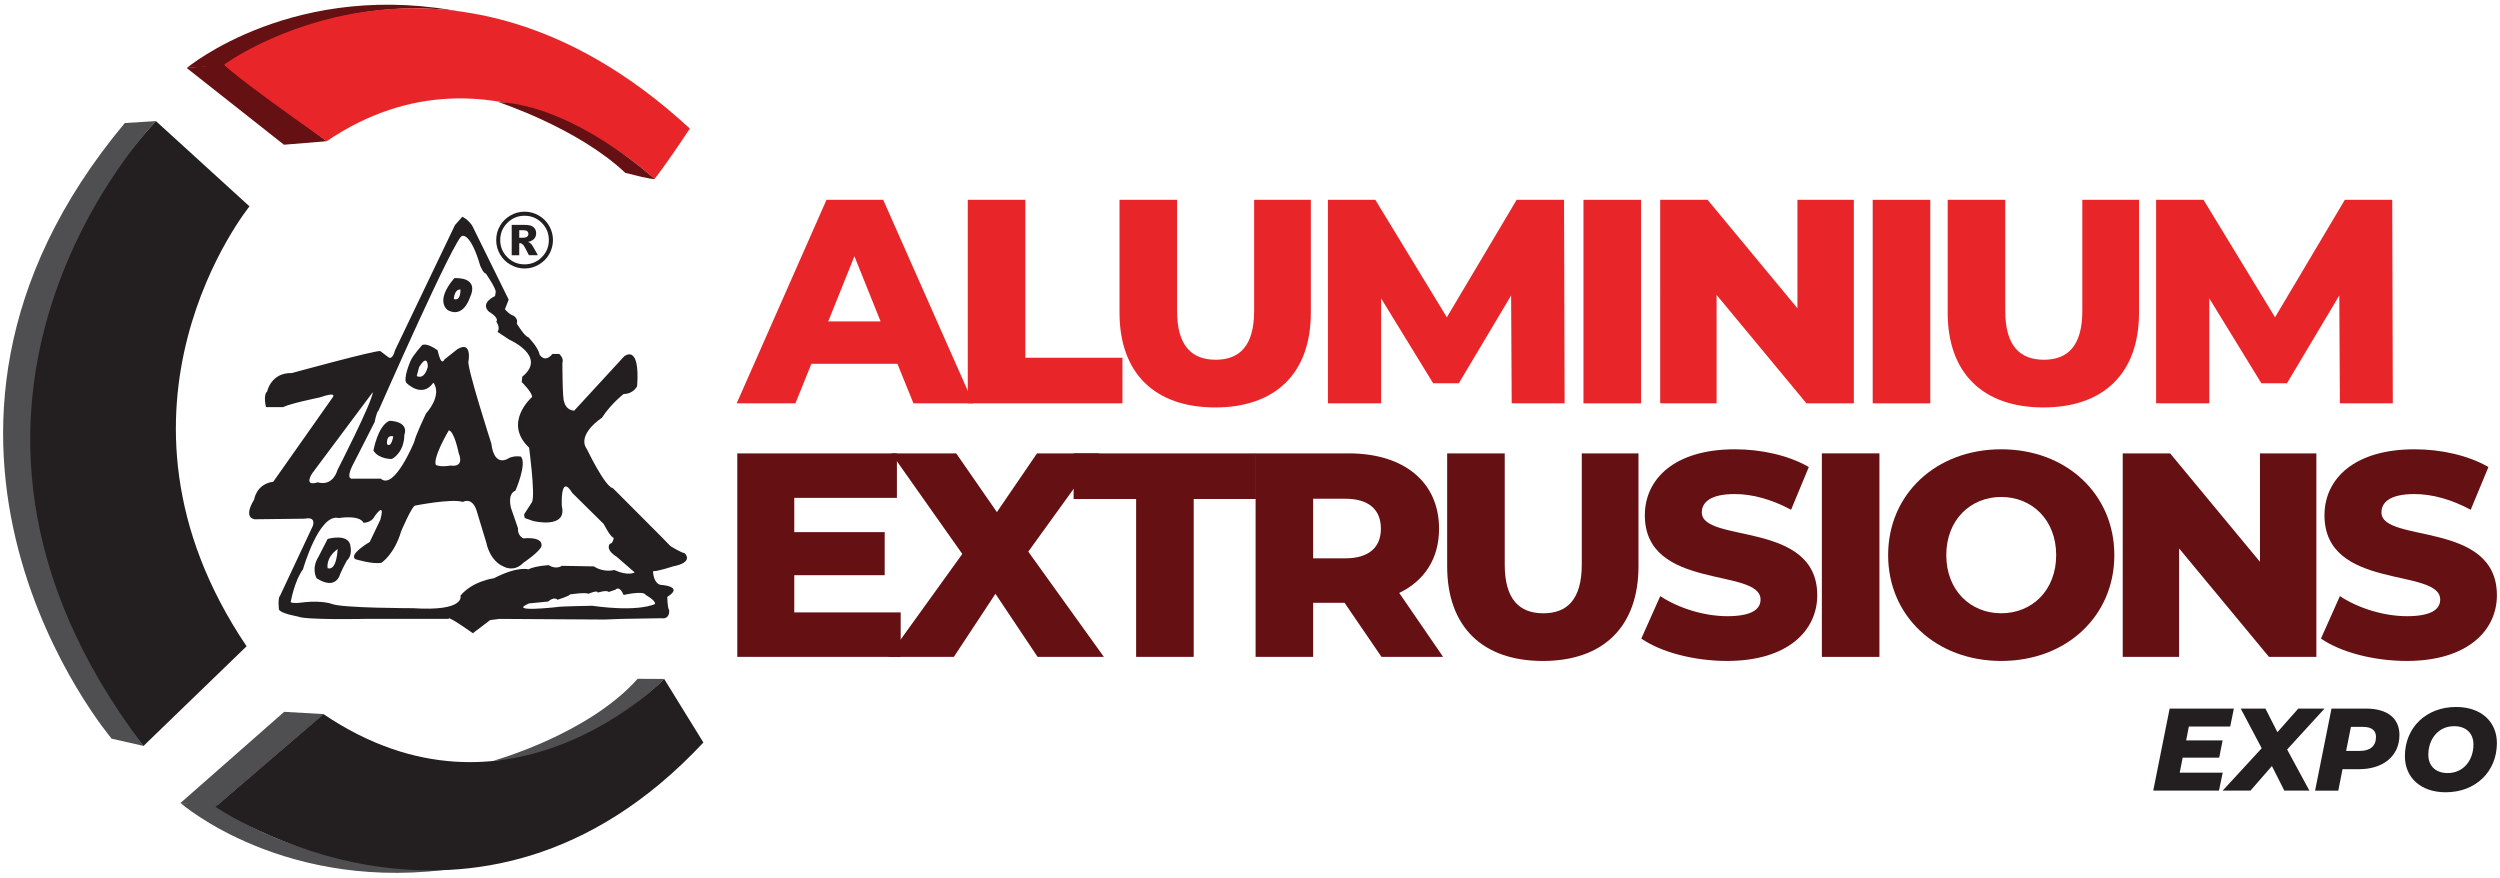
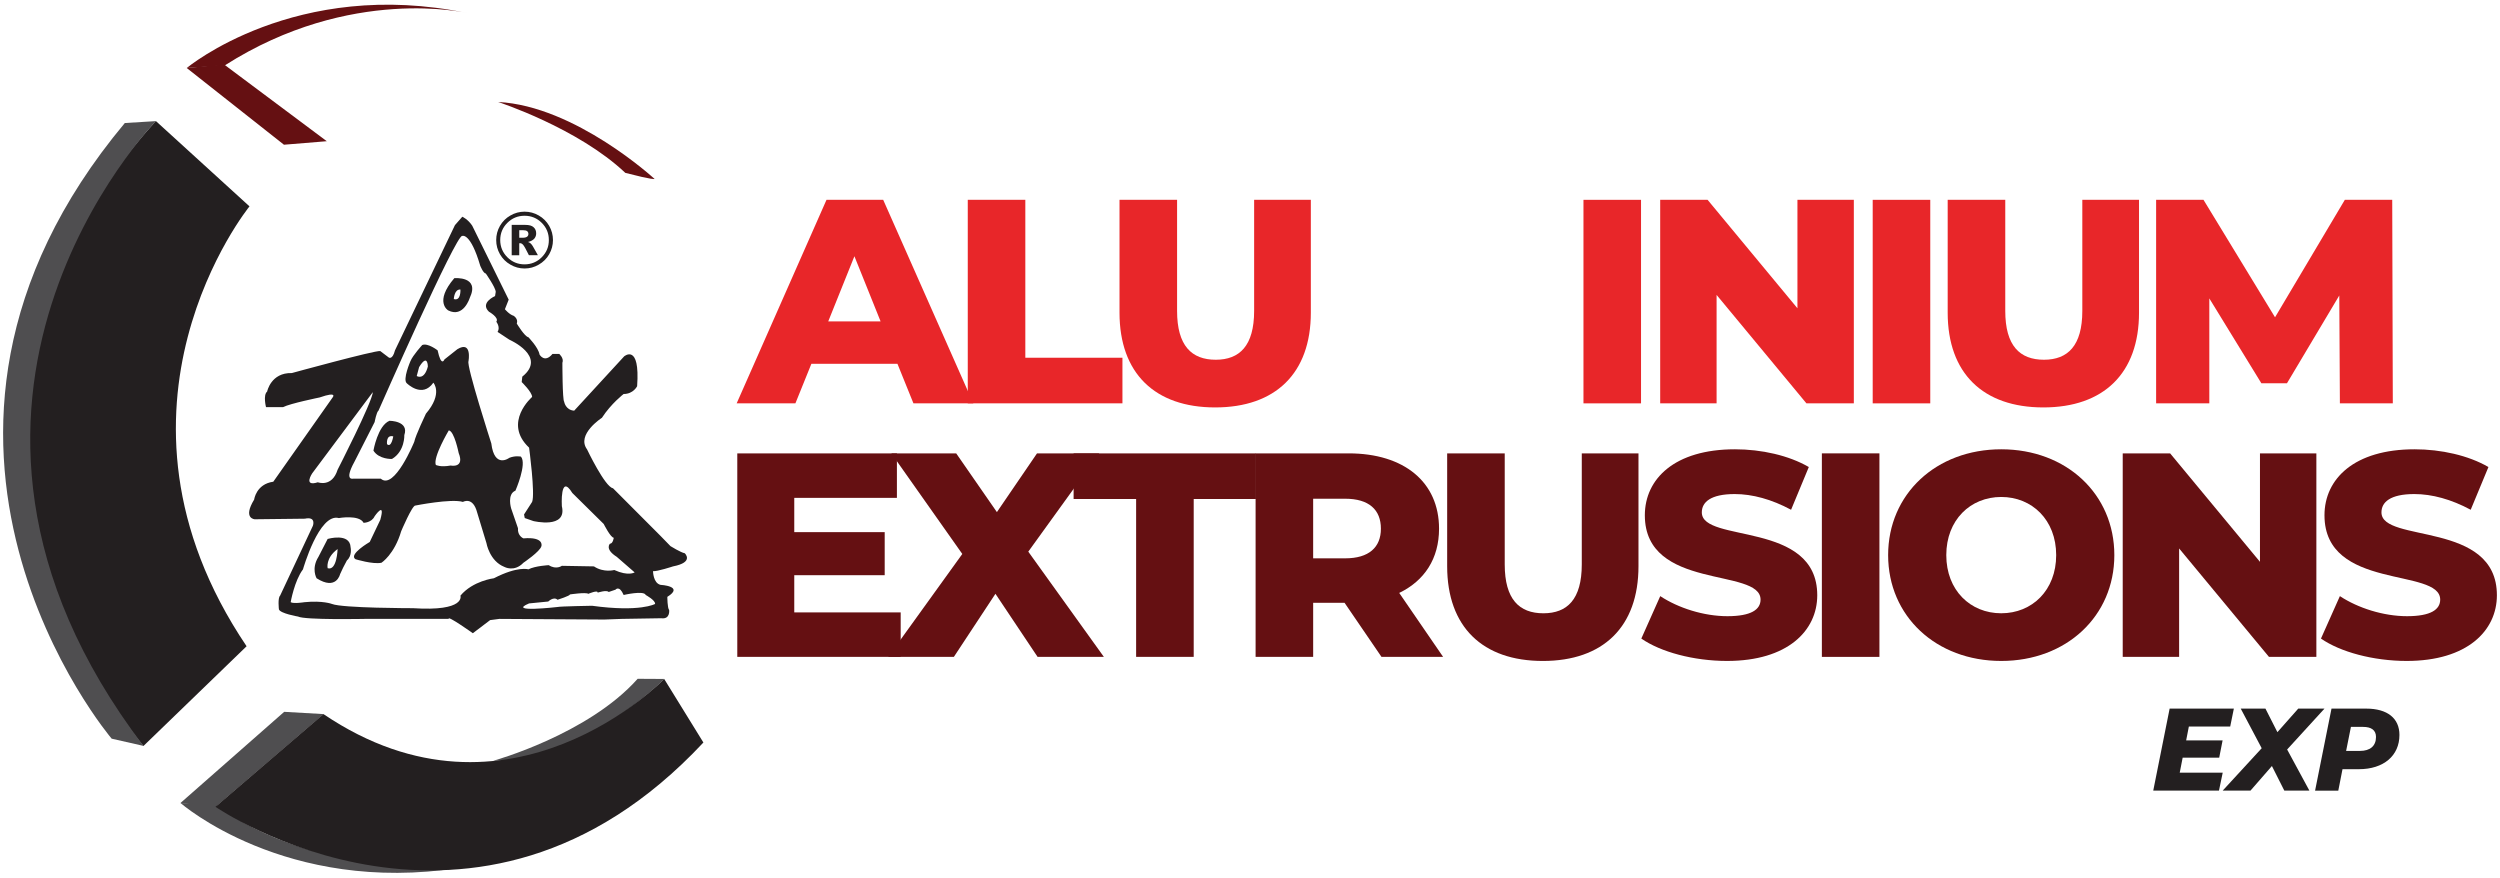
<svg xmlns="http://www.w3.org/2000/svg" id="Layer_1" x="0px" y="0px" width="245px" height="86px" viewBox="0 0 245 86" xml:space="preserve">
  <g>
    <g>
      <polygon fill="#4F4E50" points="27.85,69.759 17.676,78.703 21.139,79.068 31.726,69.982   " />
      <polygon fill="#651012" points="32.025,13.839 27.827,14.183 18.3,6.664 21.946,6.308   " />
      <path fill="#4F4E50" d="M21.179,78.87l-3.482-0.171c0,0,10.285,9.012,27.324,6.35C45.02,85.049,30.806,86.029,21.179,78.87z" />
      <path fill="#651012" d="M22.043,6.401L18.3,6.664c0,0,10.657-8.905,27.516-5.377C45.815,1.287,34.395-1.472,22.043,6.401z" />
      <g>
        <path fill-rule="evenodd" clip-rule="evenodd" fill="#231F20" d="M65.957,55.506c2.112-0.41,1.146-1.289,1.146-1.289     c-0.368-0.059-1.396-0.696-1.396-0.696l-0.97-0.997l-4.664-4.676c-0.784-0.119-2.541-3.808-2.541-3.808     c-1.083-1.463,1.456-3.096,1.456-3.096c0.91-1.401,2.128-2.332,2.128-2.332c0.959,0,1.323-0.764,1.323-0.764     c0.304-4.265-1.272-2.924-1.272-2.924l-4.896,5.321c-0.855-0.057-0.981-0.875-0.981-0.875c-0.175-0.176-0.175-3.812-0.175-3.812     c0.175-0.457-0.307-0.87-0.307-0.87h-0.666c-0.777,0.936-1.266,0.057-1.266,0.057c-0.117-0.7-1.096-1.699-1.096-1.699     c-0.358-0.05-1.135-1.337-1.135-1.337c0.174-0.467-0.309-0.761-0.309-0.761c-0.423-0.12-0.854-0.644-0.854-0.644l0.37-0.938     l-3.572-7.245c-0.427-0.645-0.972-0.881-0.972-0.881l-0.724,0.825l-5.875,12.27c-0.243,0.95-0.599,0.708-0.599,0.708     l-0.846-0.641c-0.553-0.067-8.666,2.158-8.666,2.158c-2.052-0.053-2.416,1.81-2.416,1.81c-0.417,0.353-0.112,1.527-0.112,1.527     h1.678c0.677-0.354,3.58-0.947,3.58-0.947c1.811-0.631,1.27,0,1.27,0l-5.814,8.258c-1.686,0.233-1.875,1.749-1.875,1.749     c-1.145,1.875,0.06,1.932,0.06,1.932l4.905-0.057c1.149-0.241,0.788,0.699,0.788,0.699l-3.21,6.842     c-0.249,0.23-0.117,1.342-0.117,1.342c0.117,0.406,1.869,0.706,1.869,0.706c0.67,0.351,6.539,0.231,6.539,0.231h8.234     c-0.179-0.408,2.362,1.404,2.362,1.404l1.694-1.285l0.911-0.119l10.283,0.063l1.704-0.063l3.866-0.064     c0.908,0.127,0.782-0.807,0.782-0.807c-0.178-0.18-0.178-1.29-0.178-1.29c1.699-1.052-0.666-1.174-0.666-1.174     c-0.736-0.179-0.736-1.346-0.736-1.346C64.368,56.029,65.957,55.506,65.957,55.506z M30.597,46.385l5.942-7.958     c-0.068,1.001-3.455,7.608-3.455,7.608c-0.551,1.758-1.937,1.229-1.937,1.229C29.691,47.729,30.597,46.385,30.597,46.385z      M48.4,56.67c0,0-2.057,0.245-3.278,1.703c0,0,0.562,1.57-4.657,1.229c0,0-6.897,0-7.932-0.414c0,0-0.899-0.353-2.713-0.172     c0,0-1.027,0.172-1.335,0c0,0,0.365-2.101,1.206-3.219c0,0,1.58-5.553,3.516-5.027c0,0,1.995-0.353,2.424,0.465     c0,0,0.783,0,1.083-0.644c0,0,1.091-1.577,0.553,0.354l-1.033,2.167c0,0-2.121,1.226-1.396,1.69c0,0,1.701,0.527,2.547,0.346     c0,0,1.261-0.811,1.933-3.095c0,0,1.091-2.575,1.392-2.511c0,0,3.514-0.701,4.659-0.355c0,0,0.975-0.582,1.398,1.057l0.904,2.975     c0,0,0.299,1.76,1.756,2.336c0,0,0.967,0.541,1.869-0.406c0,0,1.64-1.105,1.763-1.628c0,0,0.308-0.937-1.763-0.761     c0,0-0.597-0.236-0.534-0.996l-0.669-1.939c0,0-0.427-1.398,0.42-1.741c0,0,1.153-2.63,0.539-3.336c0,0-0.539-0.121-1.137,0.118     c0,0-1.457,1.111-1.766-1.41c0,0-2.466-7.649-2.234-8.063c0,0,0.366-2.049-1.091-1.172l-1.266,1.002c0,0-0.307,0.813-0.671-0.888     c0,0-0.958-0.751-1.507-0.523c0,0-0.915,0.996-1.156,1.581c0,0-0.787,1.809-0.359,2.164c0,0,1.515,1.516,2.605-0.054     c0,0,0.968,1.047-0.73,3.039c0,0-1.031,2.157-1.141,2.752c0,0-1.954,4.791-3.281,3.616H34.6c0,0-0.905,0.239,0.125-1.639     l1.989-3.909c0,0,0.185-1.001,0.376-1.116c0,0,7.687-17.479,8.219-17.125c0,0,0.792-0.354,1.752,2.916     c0,0,0.304,0.762,0.545,0.762c0,0,0.975,1.399,0.975,1.807l-0.065,0.409c0,0-1.513,0.65-0.603,1.53c0,0,1.035,0.583,0.725,0.987     c0,0,0.422,0.531,0.123,0.995c0,0,0.724,0.471,1.155,0.762c0,0,3.744,1.636,1.268,3.622l-0.058,0.53c0,0,1.021,0.986,1.021,1.461     c0,0-2.902,2.51-0.296,4.968c0,0,0.611,4.556,0.296,5.317l-0.791,1.229l0.069,0.353l0.844,0.294c0,0,3.333,0.81,2.792-1.461     c0,0-0.195-3.276,1.028-1.288l3.077,3.038c0,0,0.674,1.345,0.982,1.345c0,0-0.072,0.588-0.374,0.588c0,0-0.542,0.521,0.671,1.288     l1.751,1.522c0,0-0.601,0.399-1.996-0.234c0,0-1.035,0.287-1.994-0.355L55.06,55.45c0,0-0.548,0.411-1.28-0.064     c0,0-1.32,0.064-1.999,0.411C51.782,55.797,50.762,55.45,48.4,56.67z M43.98,42.179c0.541,0.052,0.97,2.216,0.97,2.216     c0.607,1.518-0.789,1.228-0.789,1.228c-1.023,0.184-1.451-0.061-1.451-0.061C42.413,44.811,43.98,42.179,43.98,42.179z      M41.93,35.923c-0.367,1.399-1.09,0.926-1.09,0.926l0.232-0.87C41.93,34.57,41.93,35.923,41.93,35.923z M64.196,59.188     c0,0-1.45,0.824-6.174,0.177c0,0-3.158,0.054-3.382,0.12c0,0-5.028,0.582-2.791-0.35l1.879-0.186c0,0,0.538-0.522,0.912-0.171     c0,0,1.268-0.405,1.203-0.521c0,0,1.57-0.24,1.814-0.063c0,0,0.964-0.408,0.909-0.114c0,0,0.904-0.294,1.084-0.063l0.672-0.23     c0,0,0.364-0.47,0.796,0.522c0,0,1.983-0.466,2.164,0C63.283,58.31,64.254,58.835,64.196,59.188z" />
        <path fill-rule="evenodd" clip-rule="evenodd" fill="#231F20" d="M38.17,41.237c-1.151,0.472-1.573,2.924-1.573,2.924     c0.548,0.875,1.817,0.817,1.817,0.817c1.275-0.755,1.21-2.339,1.21-2.339C40.11,41.237,38.17,41.237,38.17,41.237z      M37.928,43.525c0,0-0.123-0.948,0.611-0.76C38.539,42.765,38.356,43.931,37.928,43.525z" />
        <path fill-rule="evenodd" clip-rule="evenodd" fill="#231F20" d="M44.521,27.262c-2.001,2.34-0.601,3.156-0.601,3.156     c1.507,0.764,2.115-1.222,2.115-1.222C47.061,27.029,44.521,27.262,44.521,27.262z M44.472,29.305c0,0,0.05-0.987,0.65-0.929     C45.122,28.375,45.192,29.541,44.472,29.305z" />
        <path fill-rule="evenodd" clip-rule="evenodd" fill="#231F20" d="M32.109,52.816c-0.118,0.239-0.903,1.757-0.903,1.757     c-0.73,1.163-0.179,2.097-0.179,2.097c1.934,1.233,2.299-0.396,2.299-0.396l0.302-0.648l0.369-0.705     c0.541-0.47,0.362-1.281,0.362-1.281C34.298,52.177,32.109,52.816,32.109,52.816z M32.109,55.684c0,0-0.232-0.992,0.976-1.877     C33.084,53.807,33.027,55.972,32.109,55.684z" />
      </g>
      <path fill="#231F20" d="M53.819,22.132c-0.248-0.427-0.592-0.769-1.02-1.014c-0.431-0.249-0.894-0.374-1.393-0.374    c-0.493,0-0.96,0.125-1.386,0.374c-0.435,0.245-0.773,0.587-1.022,1.014c-0.249,0.432-0.37,0.898-0.37,1.396    c0,0.494,0.122,0.959,0.37,1.391c0.249,0.429,0.587,0.768,1.022,1.014c0.426,0.253,0.894,0.379,1.386,0.379    c0.499,0,0.962-0.126,1.393-0.379c0.428-0.246,0.772-0.585,1.02-1.014c0.246-0.432,0.372-0.897,0.372-1.391    C54.191,23.03,54.065,22.563,53.819,22.132z M53.091,25.211c-0.464,0.463-1.028,0.696-1.685,0.696    c-0.658,0-1.219-0.233-1.685-0.696c-0.465-0.47-0.699-1.028-0.699-1.684c0-0.66,0.234-1.224,0.699-1.687    c0.466-0.463,1.026-0.696,1.685-0.696c0.657,0,1.221,0.233,1.685,0.696c0.466,0.463,0.696,1.027,0.696,1.687    C53.788,24.184,53.558,24.742,53.091,25.211z" />
      <path fill="#231F20" d="M52.228,24.15c-0.077-0.132-0.155-0.23-0.236-0.301c-0.048-0.049-0.134-0.095-0.245-0.136    c0.275-0.067,0.477-0.175,0.608-0.319c0.126-0.149,0.19-0.317,0.19-0.517c0-0.254-0.082-0.457-0.252-0.607    c-0.169-0.16-0.441-0.231-0.819-0.231h-1.328v2.974h0.74V23.84c0.038-0.003,0.067-0.006,0.093-0.006    c0.095,0,0.192,0.055,0.291,0.164c0.095,0.109,0.285,0.446,0.564,1.014h0.88C52.396,24.447,52.239,24.164,52.228,24.15z     M51.658,23.193C51.57,23.264,51.42,23.3,51.203,23.3h-0.316v-0.742h0.346c0.205,0,0.35,0.032,0.434,0.101    c0.08,0.069,0.115,0.16,0.115,0.27C51.782,23.037,51.747,23.125,51.658,23.193z" />
-       <path fill="#E82629" d="M64.141,17.542c0,0-15.55-14.959-32.128-3.703c-9.91-6.984-10.04-7.516-10.04-7.516    s21.589-15.886,45.633,6.276C65.103,16.377,64.141,17.542,64.141,17.542z" />
      <path fill="#231F20" d="M14.056,73.109c0,0-26.729-30.681,1.22-61.246l9.174,8.361c0,0-16.042,19.743-0.284,43.109L14.056,73.109z    " />
      <path fill="#651012" d="M48.815,9.994c0,0,7.802,2.537,12.466,6.947c2.781,0.72,2.872,0.601,2.872,0.601    S56.385,10.381,48.815,9.994z" />
      <path fill="#4F4E50" d="M15.292,11.869c0,0-26.904,27.456-1.229,61.229l-3.119-0.708c0,0-24.774-29.132,1.289-60.334    L15.292,11.869z" />
      <path fill="#4F4E50" d="M65.096,66.537c0,0-8.045,8.176-16.738,8.014c0,0,9.268-2.56,14.132-8.029L65.096,66.537z" />
      <path fill="#231F20" d="M65.089,66.537c0,0-15.174,15.766-33.388,3.445l-10.587,9.085c0,0,25.52,17.571,47.819-6.301    L65.089,66.537z" />
    </g>
    <g>
      <g>
        <path fill="#231F20" d="M214.508,71.201l-0.264,1.355h3.572l-0.334,1.698H213.9l-0.287,1.47h4.213l-0.367,1.758h-6.441     l1.607-8.039h6.293l-0.357,1.758H214.508z" />
        <path fill="#231F20" d="M224.139,73.451l2.182,4.031h-2.457l-1.217-2.412l-2.102,2.412h-2.723l3.824-4.156l-2.055-3.883h2.422     l1.172,2.309l2.043-2.309h2.572L224.139,73.451z" />
        <path fill="#231F20" d="M235.145,72.027c0,2.033-1.549,3.354-3.973,3.354h-1.607l-0.412,2.102h-2.275l1.609-8.039h3.396     C233.975,69.443,235.145,70.397,235.145,72.027z M232.848,72.223c0-0.678-0.471-0.987-1.262-0.987h-1.195l-0.471,2.354h1.355     C232.275,73.589,232.848,73.107,232.848,72.223z" />
-         <path fill="#231F20" d="M235.68,74.105c0-2.79,2.068-4.822,5.02-4.822c2.469,0,3.996,1.459,3.996,3.537     c0,2.79-2.068,4.822-5.02,4.822C237.209,77.643,235.68,76.185,235.68,74.105z M242.398,72.959c0-1.068-0.689-1.793-1.896-1.793     c-1.572,0-2.525,1.286-2.525,2.803c0,1.067,0.689,1.791,1.895,1.791C241.443,75.76,242.398,74.474,242.398,72.959z" />
      </g>
    </g>
    <g>
      <g>
        <path fill="#E82629" d="M87.95,35.654h-8.435l-1.566,3.875h-5.756l8.804-19.946h5.556l8.833,19.946h-5.869L87.95,35.654z      M86.297,31.494l-2.565-6.382l-2.564,6.382H86.297z" />
        <path fill="#E82629" d="M94.841,19.583h5.641v15.472h9.517v4.474H94.841V19.583z" />
        <path fill="#E82629" d="M109.712,30.639V19.583h5.642v10.884c0,3.419,1.423,4.787,3.79,4.787c2.336,0,3.761-1.368,3.761-4.787     V19.583h5.557v11.056c0,5.955-3.477,9.289-9.375,9.289S109.712,36.594,109.712,30.639z" />
-         <path fill="#E82629" d="M148.146,39.529l-0.057-10.571l-5.129,8.605h-2.508l-5.102-8.32v10.286h-5.213V19.583h4.645l7.008,11.511     l6.84-11.511h4.645l0.057,19.946H148.146z" />
        <path fill="#E82629" d="M155.18,19.583h5.641v19.946h-5.641V19.583z" />
        <path fill="#E82629" d="M181.676,19.583v19.946h-4.645l-8.805-10.628v10.628h-5.527V19.583h4.645l8.805,10.628V19.583H181.676z" />
        <path fill="#E82629" d="M183.525,19.583h5.641v19.946h-5.641V19.583z" />
        <path fill="#E82629" d="M190.873,30.639V19.583h5.643v10.884c0,3.419,1.424,4.787,3.789,4.787c2.336,0,3.762-1.368,3.762-4.787     V19.583h5.557v11.056c0,5.955-3.477,9.289-9.375,9.289S190.873,36.594,190.873,30.639z" />
        <path fill="#E82629" d="M229.309,39.529l-0.059-10.571l-5.129,8.605h-2.506l-5.102-8.32v10.286h-5.213V19.583h4.643l7.01,11.511     l6.84-11.511h4.645l0.057,19.946H229.309z" />
      </g>
      <g>
        <path fill="#651012" d="M88.267,60.016v4.359H72.254V44.43h15.643v4.359H77.838v3.362H86.7v4.218h-8.862v3.646H88.267z" />
        <path fill="#651012" d="M101.684,64.375l-4.131-6.183l-4.075,6.183h-6.439l7.266-10.086l-6.953-9.859h6.354l3.989,5.756     l3.932-5.756h6.098l-6.953,9.631l7.408,10.314H101.684z" />
        <path fill="#651012" d="M111.34,48.902h-6.126V44.43h17.867v4.473h-6.098v15.473h-5.643V48.902z" />
        <path fill="#651012" d="M131.768,59.076h-3.078v5.299h-5.641V44.43h9.117c5.441,0,8.861,2.821,8.861,7.38     c0,2.935-1.424,5.101-3.904,6.297l4.303,6.269h-6.039L131.768,59.076z M131.824,48.875h-3.135v5.842h3.135     c2.336,0,3.504-1.084,3.504-2.907C135.328,49.957,134.16,48.875,131.824,48.875z" />
        <path fill="#651012" d="M141.822,55.486V44.43h5.641v10.885c0,3.419,1.424,4.787,3.791,4.787c2.336,0,3.76-1.368,3.76-4.787     V44.43h5.557v11.057c0,5.955-3.477,9.287-9.375,9.287S141.822,61.441,141.822,55.486z" />
        <path fill="#651012" d="M160.85,62.58l1.854-4.16c1.766,1.168,4.273,1.967,6.582,1.967c2.336,0,3.248-0.656,3.248-1.625     c0-3.162-11.34-0.854-11.34-8.263c0-3.562,2.906-6.468,8.832-6.468c2.594,0,5.271,0.598,7.238,1.738l-1.738,4.188     c-1.91-1.025-3.791-1.539-5.527-1.539c-2.365,0-3.221,0.799-3.221,1.797c0,3.048,11.313,0.769,11.313,8.119     c0,3.478-2.906,6.439-8.834,6.439C165.979,64.773,162.732,63.891,160.85,62.58z" />
        <path fill="#651012" d="M178.543,44.43h5.641v19.945h-5.641V44.43z" />
        <path fill="#651012" d="M185.037,54.402c0-5.984,4.701-10.371,11.084-10.371s11.084,4.387,11.084,10.371     s-4.701,10.371-11.084,10.371S185.037,60.387,185.037,54.402z M201.506,54.402c0-3.447-2.365-5.699-5.385-5.699     c-3.021,0-5.385,2.252-5.385,5.699c0,3.448,2.363,5.699,5.385,5.699C199.141,60.102,201.506,57.851,201.506,54.402z" />
        <path fill="#651012" d="M227.004,44.43v19.945h-4.645l-8.805-10.627v10.627h-5.527V44.43h4.645l8.805,10.629V44.43H227.004z" />
        <path fill="#651012" d="M227.455,62.58l1.854-4.16c1.766,1.168,4.273,1.967,6.58,1.967c2.338,0,3.25-0.656,3.25-1.625     c0-3.162-11.34-0.854-11.34-8.263c0-3.562,2.904-6.468,8.832-6.468c2.594,0,5.271,0.598,7.236,1.738l-1.738,4.188     c-1.908-1.025-3.789-1.539-5.527-1.539c-2.365,0-3.219,0.799-3.219,1.797c0,3.048,11.313,0.769,11.313,8.119     c0,3.478-2.908,6.439-8.834,6.439C232.584,64.773,229.336,63.891,227.455,62.58z" />
      </g>
    </g>
  </g>
</svg>